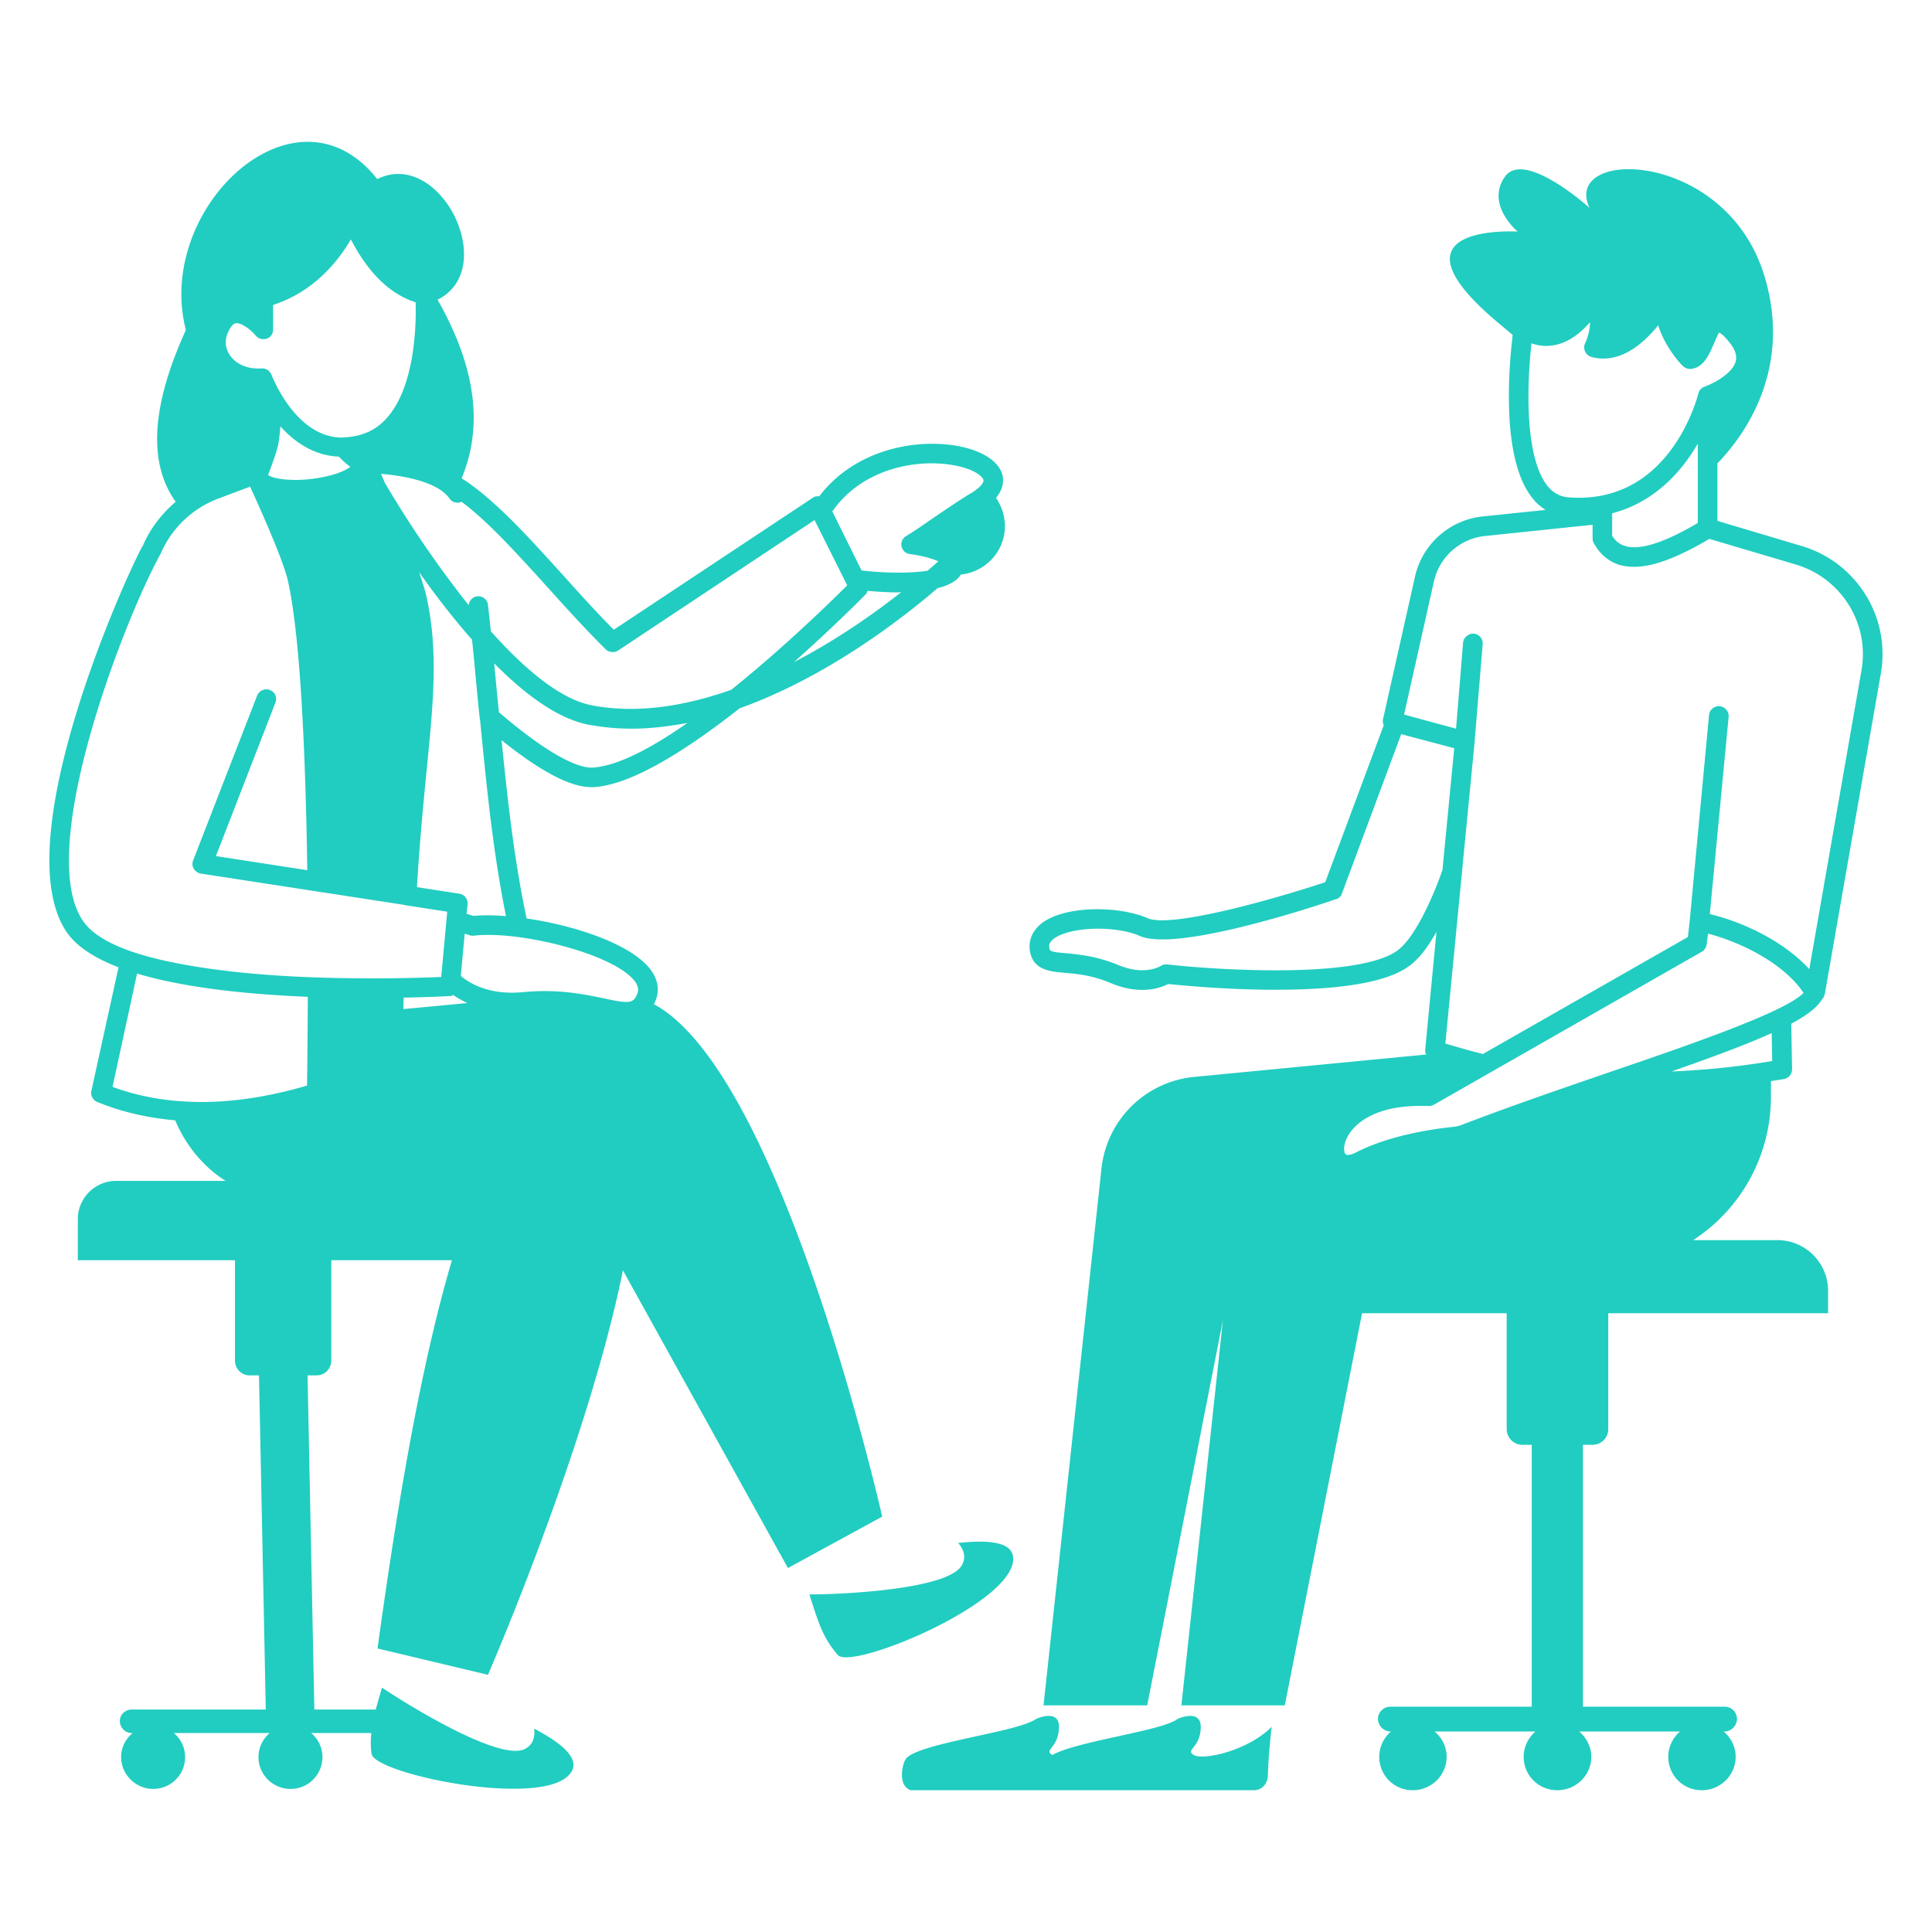
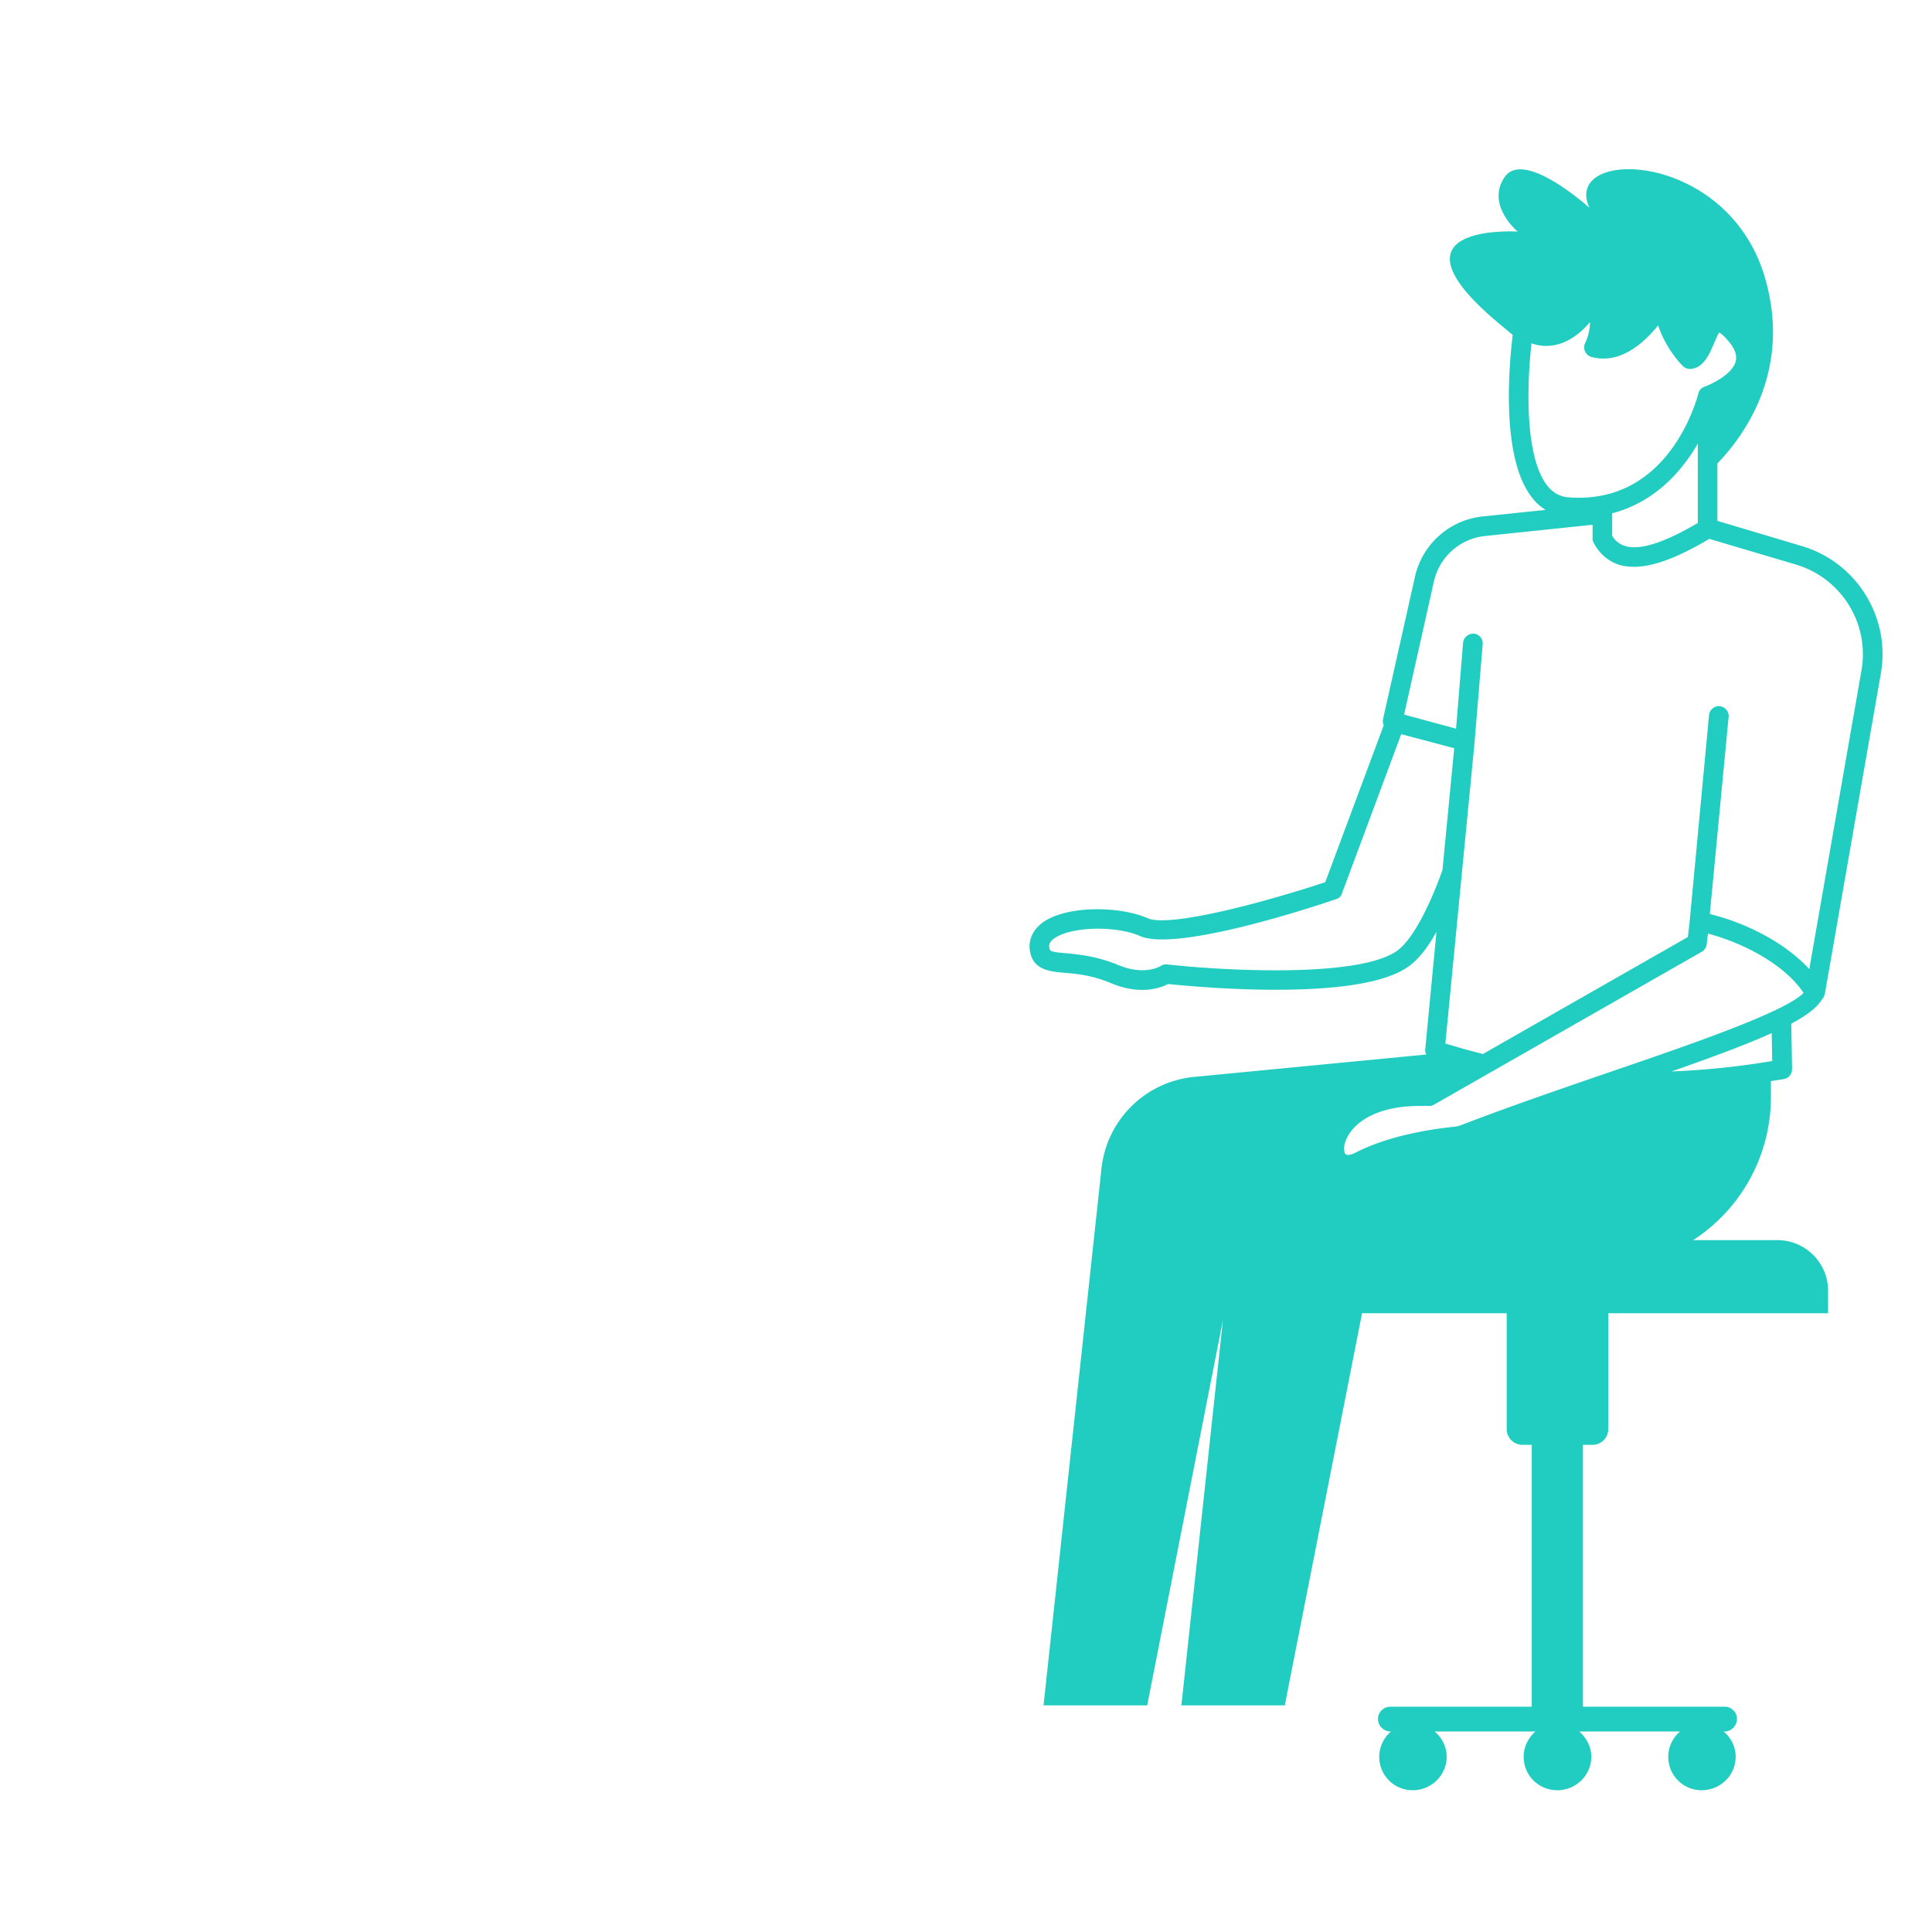
<svg xmlns="http://www.w3.org/2000/svg" version="1.1" width="512" height="512" x="0" y="0" viewBox="0 0 74 74" style="enable-background:new 0 0 512 512" xml:space="preserve" class="">
  <g>
-     <path d="M38.15 19.07c.26-.31.29-.6.26-.81-.1-.55-.72-.98-1.69-1.17-1.69-.32-4.01.16-5.34 1.92-.08-.01-.17 0-.24.05l-7.63 5.06c-.67-.67-1.34-1.42-1.99-2.14-1.34-1.48-2.62-2.89-3.84-3.66.87-2.07.49-4.36-.92-6.84 2.4-1.2.09-5.82-2.31-4.62-3.13-3.97-8.54 1.12-7.33 5.78-1.33 2.92-1.45 5.1-.39 6.58-.54.46-.99 1.04-1.27 1.71h-.01C4.66 22.4.17 32.47 2.61 35.78c.39.52 1.07.94 1.93 1.27L3.5 41.78c-.04.18.06.36.23.43.93.38 1.93.61 2.98.7.41.97 1.08 1.78 1.93 2.32H4.45c-.81 0-1.47.66-1.47 1.47v1.57H9v3.84c0 .32.25.57.56.57h.36l.26 12.8H5.04c-.24 0-.45.19-.45.44s.21.46.45.46h.04c-.27.22-.44.55-.44.92 0 .67.56 1.22 1.23 1.22.68 0 1.22-.55 1.22-1.22 0-.37-.17-.7-.43-.92h3.67c-.26.22-.43.55-.43.92 0 .67.55 1.22 1.23 1.22s1.22-.55 1.22-1.22c0-.37-.17-.7-.43-.92h2.3c-.02.24-.03.5.01.79.09.76 6.28 2.06 7.53.85.61-.59-.24-1.25-1.3-1.81.04.33-.05.64-.38.79-.96.44-4.33-1.61-5.45-2.36-.09.32-.17.59-.24.84h-2.35l-.26-12.8h.34c.32 0 .57-.25.57-.57v-3.84h4.62c-1.2 4.07-2.08 9.29-2.85 14.87l4.23 1.01s3.8-8.74 5.17-15.49l6.32 11.4 3.61-1.97s-3.83-16.99-8.75-19.63c.02-.03.04-.05.05-.09.13-.28.2-.73-.17-1.23-.73-.97-2.88-1.69-4.75-1.96-.48-2.29-.7-4.3-.96-6.83 1.51 1.21 2.64 1.8 3.44 1.8h.08c1.48-.08 3.63-1.47 5.6-3.02 3.3-1.18 6.16-3.38 7.58-4.6.39-.1.71-.25.88-.5v-.02c.96-.1 1.7-.89 1.7-1.86 0-.4-.13-.77-.34-1.08zM8.79 12.62c.08-.15.16-.23.25-.24.22-.02.59.27.76.48.1.12.27.16.42.11s.24-.19.24-.35v-.94c1.6-.52 2.52-1.72 2.98-2.51.67 1.29 1.49 2.09 2.48 2.41.02.8 0 3.26-1.15 4.48-.44.48-1.01.68-1.7.7-1.77-.03-2.66-2.38-2.67-2.4a.386.386 0 0 0-.35-.25h-.03c-.53.04-1-.16-1.23-.53-.19-.29-.19-.63 0-.96zm4.63 5.26c-.13.1-.39.24-.85.35-1.1.27-2.13.13-2.3-.04.1-.27.34-.9.39-1.18.03-.17.06-.42.08-.68.53.59 1.27 1.12 2.24 1.16.14.15.3.29.44.39zm-1.66 23.7c-2.79.82-5.3.84-7.45.05l.94-4.34c1.87.56 4.33.8 6.54.89-.01 1.63-.02 2.88-.03 3.4zm.42-4.14h-.01c-1.86-.06-3.82-.23-5.46-.56-1.64-.32-2.95-.82-3.49-1.55-1.95-2.64 1.54-11.59 2.91-14.08.01-.01.01-.02.01-.02 0-.01 0-.01.01-.01.41-.98 1.23-1.76 2.23-2.13l1.2-.45c.36.79 1.29 2.84 1.46 3.66.41 1.88.65 5.69.73 11.03l-3.5-.54 2.28-5.88a.365.365 0 0 0-.21-.48.38.38 0 0 0-.49.21L7.4 32.95c-.04.11-.04.23.02.32.06.1.16.17.27.19l7.8 1.2c.02.01.04.02.06.02h.03l1.55.24-.23 2.5c-1.18.05-2.89.08-4.72.02zm3.27 1.21c0-.15.01-.29.01-.44a46.5 46.5 0 0 0 1.8-.06c.04 0 .07-.03.1-.04.14.1.33.21.54.31-.76.07-1.58.15-2.45.23zm8.87-1.06c.16.23.13.38.09.48-.16.37-.3.38-1.28.17-.73-.15-1.73-.37-3.08-.24-1.33.13-2.08-.35-2.4-.62l.15-1.62.18.06c.05.02.1.02.15.02 1.77-.21 5.4.7 6.19 1.75zm-4.94-2.5c-.46-.04-.89-.04-1.25-.01l-.26-.08.04-.37a.373.373 0 0 0-.32-.4l-1.62-.25c.1-1.69.24-3.12.36-4.37.27-2.69.46-4.63.02-6.69-.05-.25-.16-.6-.3-1.01.59.84 1.28 1.74 2.03 2.59.11 1.04.28 3.03.31 3.1.28 2.86.5 5.03.99 7.49zm3.31-5.69c-.39.02-1.39-.24-3.58-2.12-.06-.59-.12-1.21-.18-1.87 1.18 1.19 2.44 2.13 3.63 2.35.54.1 1.09.15 1.64.15.71 0 1.43-.09 2.13-.22-1.36.95-2.68 1.66-3.64 1.71zm5.32-2.98c-1.73.61-3.56.93-5.32.6-1.24-.23-2.62-1.42-3.89-2.84-.03-.33-.07-.66-.11-1.01a.37.37 0 0 0-.41-.33c-.18.02-.31.17-.33.34a41.65 41.65 0 0 1-3.2-4.67c-.06-.13-.11-.26-.16-.36.88.07 2.19.31 2.63.95.11.15.3.19.46.12 1.01.75 2.12 1.98 3.28 3.26.73.81 1.48 1.64 2.24 2.39.12.12.32.14.47.05l7.53-5 1.25 2.5c-.58.58-2.42 2.38-4.44 4zm2.4-1.06c1.52-1.35 2.65-2.49 2.76-2.61.03-.03.04-.08.06-.12.32.03.73.06 1.17.06.04 0 .08-.01.12-.01-1.04.82-2.47 1.83-4.11 2.68zm6.8-6.48c-.41.24-.96.62-1.48.97-.4.28-.78.54-1.02.68-.14.08-.21.24-.18.4.04.16.16.27.32.29.5.07.87.18 1.09.28-.11.1-.25.22-.41.36-.57.09-1.48.11-2.53-.01l-1.12-2.26c1.11-1.61 3.19-2.05 4.7-1.76.74.14 1.06.42 1.09.56.01.09-.1.27-.46.49zM36.7 59.1c.22.25.32.56.13.87-.55.9-4.48 1.1-5.83 1.1.35 1.07.49 1.62 1.09 2.32.5.58 6.35-1.81 6.7-3.52.17-.83-.9-.9-2.09-.77zM48.71 66.14c-.08.65-.13 1.3-.15 1.9-.02.3-.24.53-.53.53H34.89c-.52-.15-.34-1.05-.17-1.23.5-.55 3.93-.97 4.8-1.41.05-.02.11-.05.15-.08l.01-.01c.11-.05.93-.38.88.36-.03.76-.6.82-.25 1.02.84-.49 3.83-.88 4.64-1.29.05-.02.1-.05.14-.08l.01-.01c.12-.05.93-.38.89.36-.03.77-.62.82-.25 1.03.38.19 2.05-.17 2.97-1.09z" fill="#21cdc0" opacity="1" data-original="#000000" class="" />
    <path d="M69.76 38.32c.01-.01.01-.02.02-.03.03-.04.07-.08.08-.12.01-.01.01-.02.01-.03 0-.02.02-.03.02-.04l2.15-12.3c.38-2.15-.92-4.25-3.01-4.88l-3.25-.97v-2.2c.99-1.02 2.92-3.59 1.78-7.25-1.51-4.79-7.75-4.84-6.68-2.54 0 0-2.49-2.25-3.24-1.19-.75 1.07.49 2.1.49 2.1s-5.44-.34-.57 3.64l.38.32c-.13 1.07-.48 4.71.75 6.24.15.2.32.34.51.46l-2.4.25a2.975 2.975 0 0 0-2.61 2.34l-1.22 5.44c-.01.08 0 .15.03.22l-2.24 6.01c-2.26.75-5.96 1.75-6.8 1.38-1.07-.47-3.11-.5-4.03.17-.36.27-.53.63-.49 1.02.09.79.75.85 1.33.9.47.04 1.06.09 1.79.4 1.1.46 1.88.19 2.18.03.49.05 2.23.22 4.11.22 1.99 0 4.13-.18 5.11-.9.4-.28.76-.78 1.06-1.32l-.43 4.5c-.01.08.01.14.04.2l-8.91.86a3.949 3.949 0 0 0-3.53 3.5l-2.22 20.57h3.97l2.9-14.75-1.59 14.75h3.96l2.96-15.02h5.54v4.44c0 .33.27.6.6.6h.36v10.03h-5.41c-.26 0-.48.2-.48.47 0 .26.22.48.48.48h.02a1.276 1.276 0 0 0 .83 2.25c.71 0 1.3-.57 1.3-1.28 0-.39-.18-.73-.46-.97h3.86c-.27.24-.45.58-.45.97 0 .71.57 1.28 1.29 1.28.71 0 1.3-.57 1.3-1.28 0-.39-.19-.73-.46-.97h3.86a1.276 1.276 0 0 0 .83 2.25c.71 0 1.3-.57 1.3-1.28 0-.39-.18-.73-.46-.97h.04c.25 0 .47-.22.47-.48a.47.47 0 0 0-.47-.47h-5.43V55.34H61c.33 0 .6-.27.6-.6V50.3h8.42v-.86c0-1.07-.87-1.94-1.94-1.94h-3.23a6.529 6.529 0 0 0 2.98-5.49v-.6c.17-.03.33-.05.5-.08.18-.03.31-.19.31-.38l-.03-1.74c.58-.31.96-.6 1.15-.89zm-11.1-25.17c.33.12.67.13 1.01.04.52-.14.94-.51 1.23-.85 0 .44-.18.79-.18.79a.381.381 0 0 0 .23.54c1.09.3 2.01-.52 2.56-1.21.29.9.91 1.53.95 1.56.08.08.19.12.31.11.48-.05.69-.54.86-.93.07-.16.18-.42.21-.46 0 0 .12.02.39.36.23.28.31.52.25.75-.14.49-.91.86-1.19.96a.37.37 0 0 0-.24.26v.01c-.05.17-1.1 4.26-4.96 3.97-.33-.02-.6-.17-.82-.44-.89-1.12-.78-3.96-.61-5.46zm6.37 3.84v3.04c-1.27.75-2.2 1.05-2.76.89a.858.858 0 0 1-.52-.4v-.86c1.65-.43 2.68-1.63 3.28-2.67zM53.52 36.41c-1.49 1.08-6.87.75-8.81.53a.361.361 0 0 0-.25.06c-.03.01-.61.38-1.61-.03-.84-.35-1.52-.41-2.02-.46-.62-.05-.62-.08-.64-.23-.01-.06-.02-.18.18-.33.63-.46 2.35-.51 3.29-.1 1.37.61 6.5-1.06 7.51-1.41.11-.03.2-.11.23-.22l2.27-6.1 2.03.54-.45 4.66c-.24.7-.97 2.54-1.73 3.09zm10.5 4.63c1.6-.56 2.89-1.04 3.84-1.47l.02 1.07c-1.31.22-2.6.35-3.86.4zm-2.44.05c-1.89.65-3.84 1.32-5.63 2.01-.09.03-.18.05-.27.06-.69.07-2.44.3-3.78 1-.17.08-.3.1-.36.05-.06-.06-.1-.27.02-.56.27-.64 1.15-1.29 2.81-1.29h.33c.08.01.15-.01.21-.04l10.28-5.87c.1-.06.17-.17.18-.29l.05-.4c1.37.36 2.94 1.19 3.66 2.27-.69.73-4.45 2.02-7.5 3.06zm3.91-6.08.72-7.55c.02-.21-.14-.39-.34-.41s-.39.13-.41.34l-.74 7.88-.07.62-7.85 4.48c-.53-.13-1-.27-1.44-.4l1.12-11.54v-.01l.31-3.74a.373.373 0 0 0-.34-.41c-.2-.01-.39.14-.41.34l-.27 3.3-1.99-.54 1.14-5.09c.21-.95 1-1.65 1.96-1.75L61 20.1v.52c0 .06.01.12.04.17.24.45.59.73 1.03.86.16.04.34.06.52.06.73 0 1.67-.35 2.88-1.07l3.34.99c1.73.53 2.8 2.26 2.49 4.04l-2 11.45c-.96-1.05-2.49-1.79-3.81-2.11z" fill="#21cdc0" opacity="1" data-original="#000000" class="" />
  </g>
</svg>